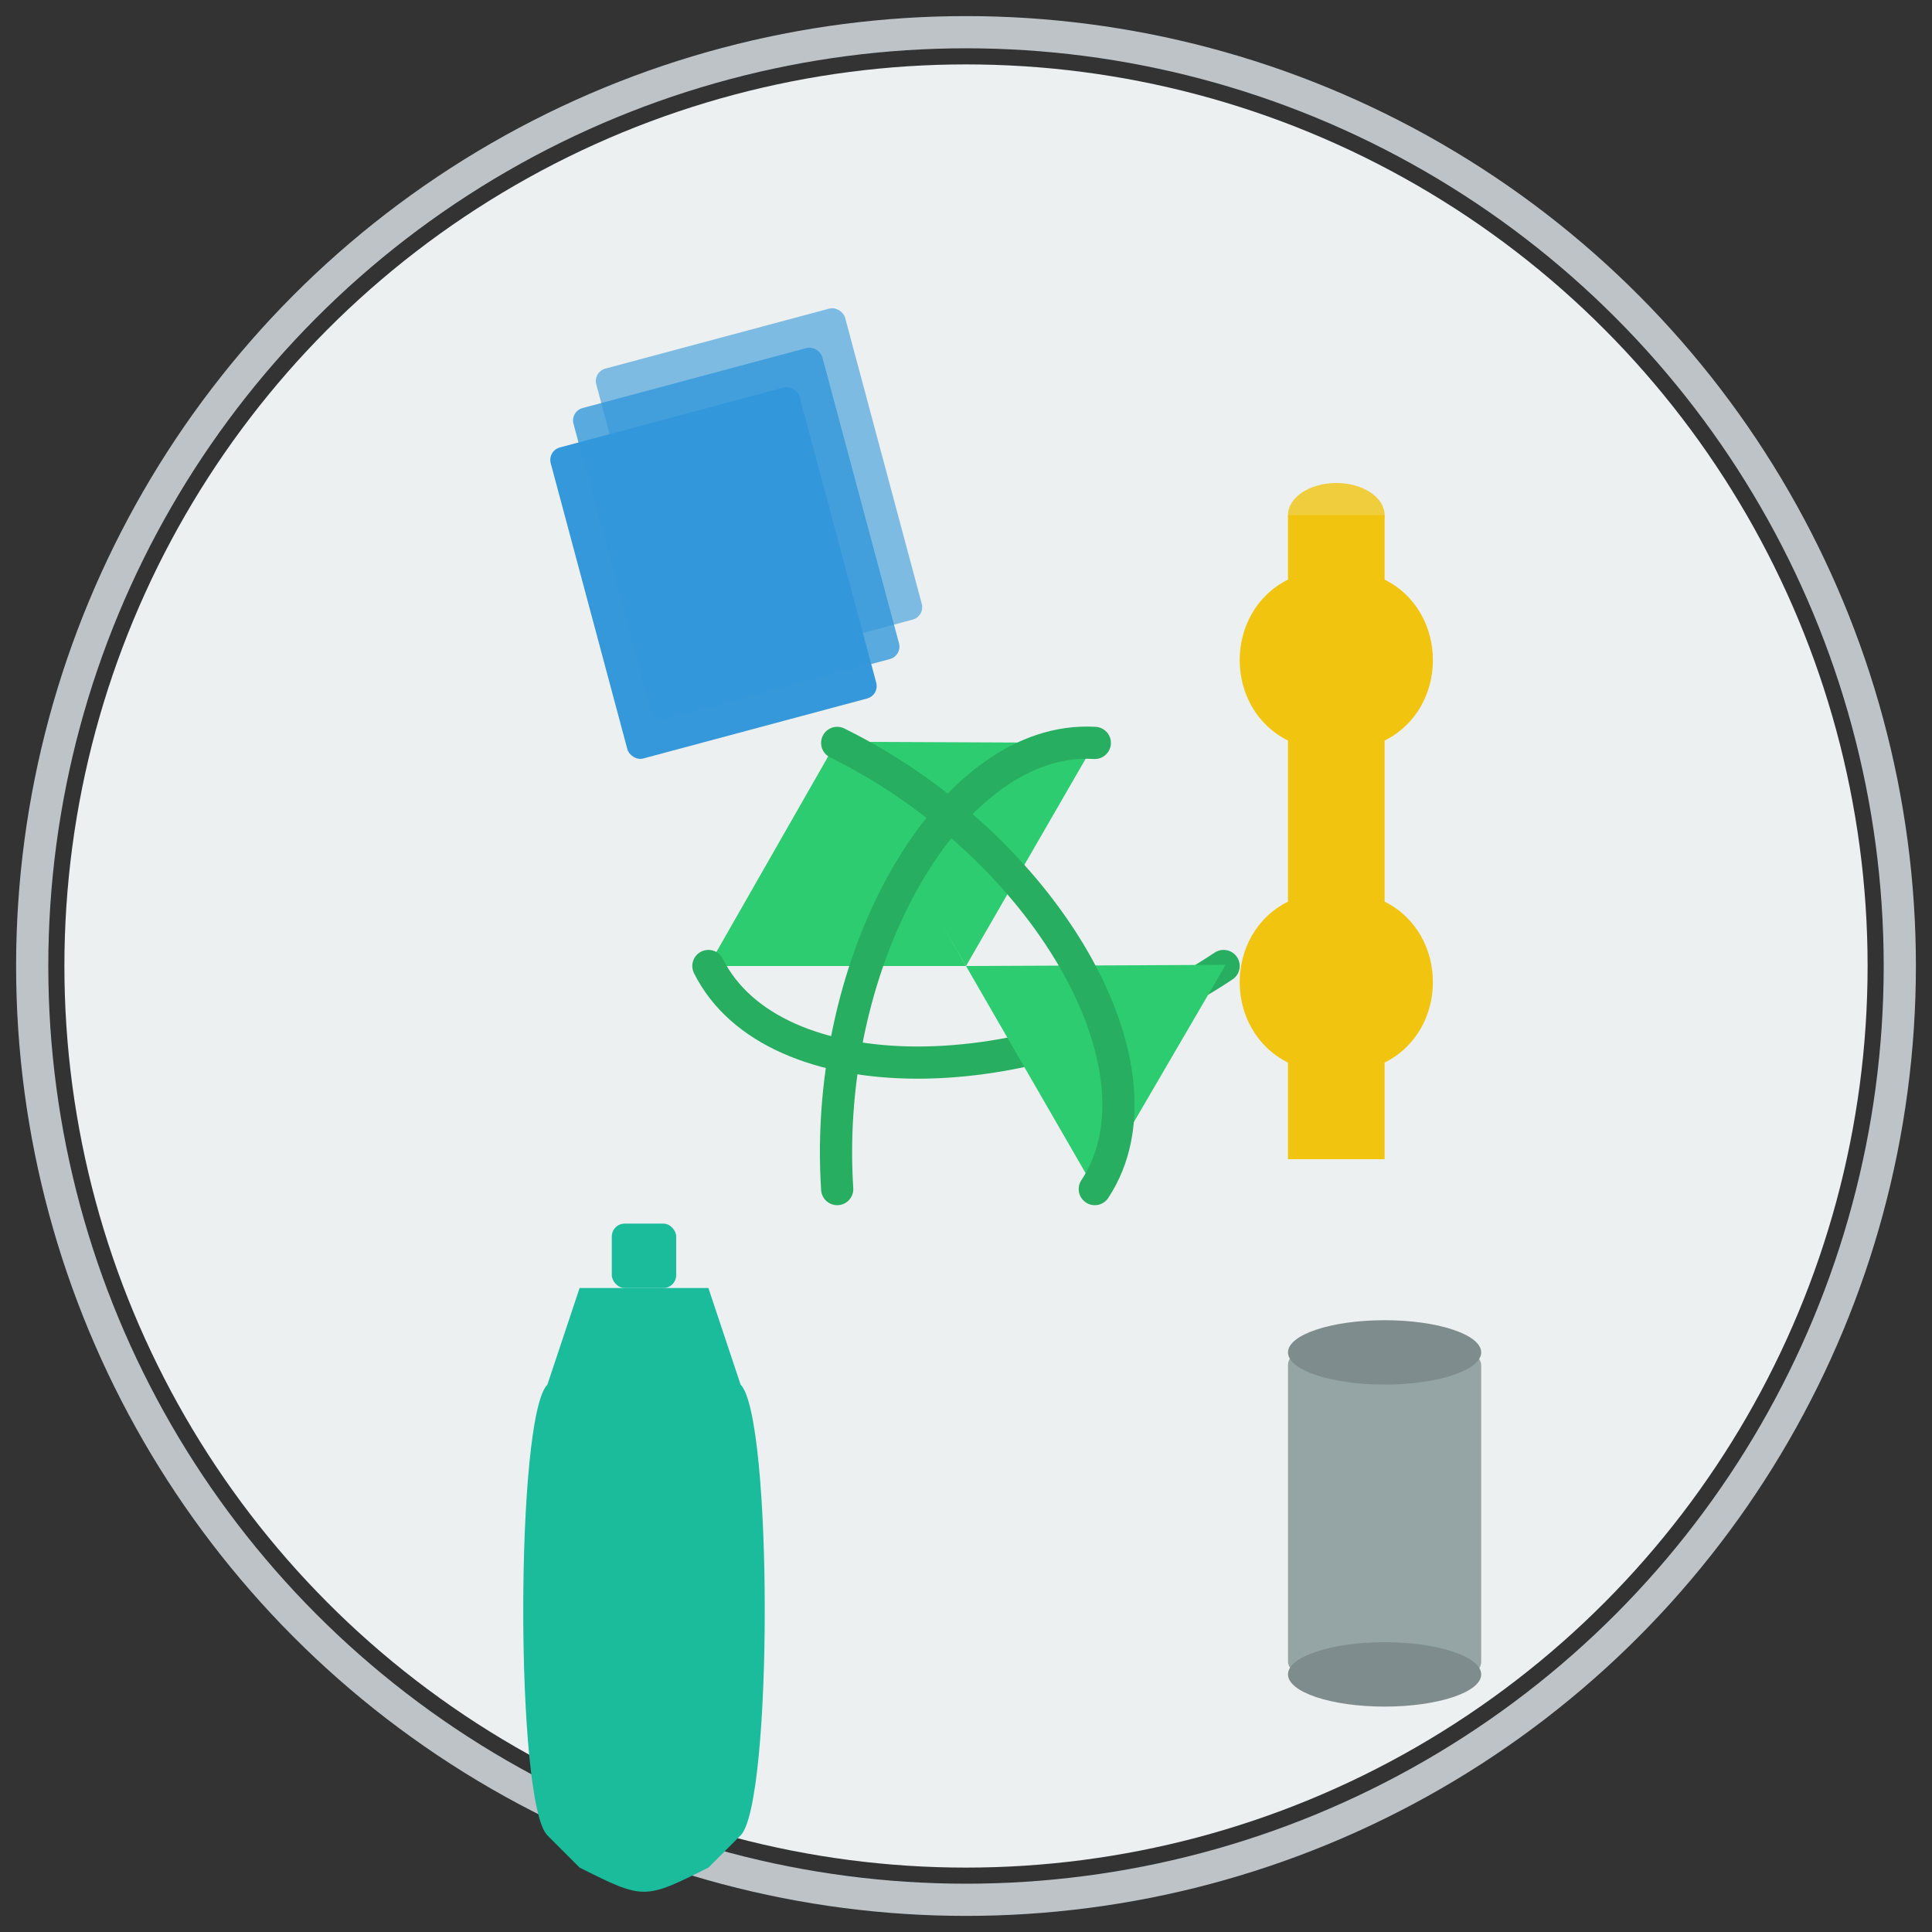
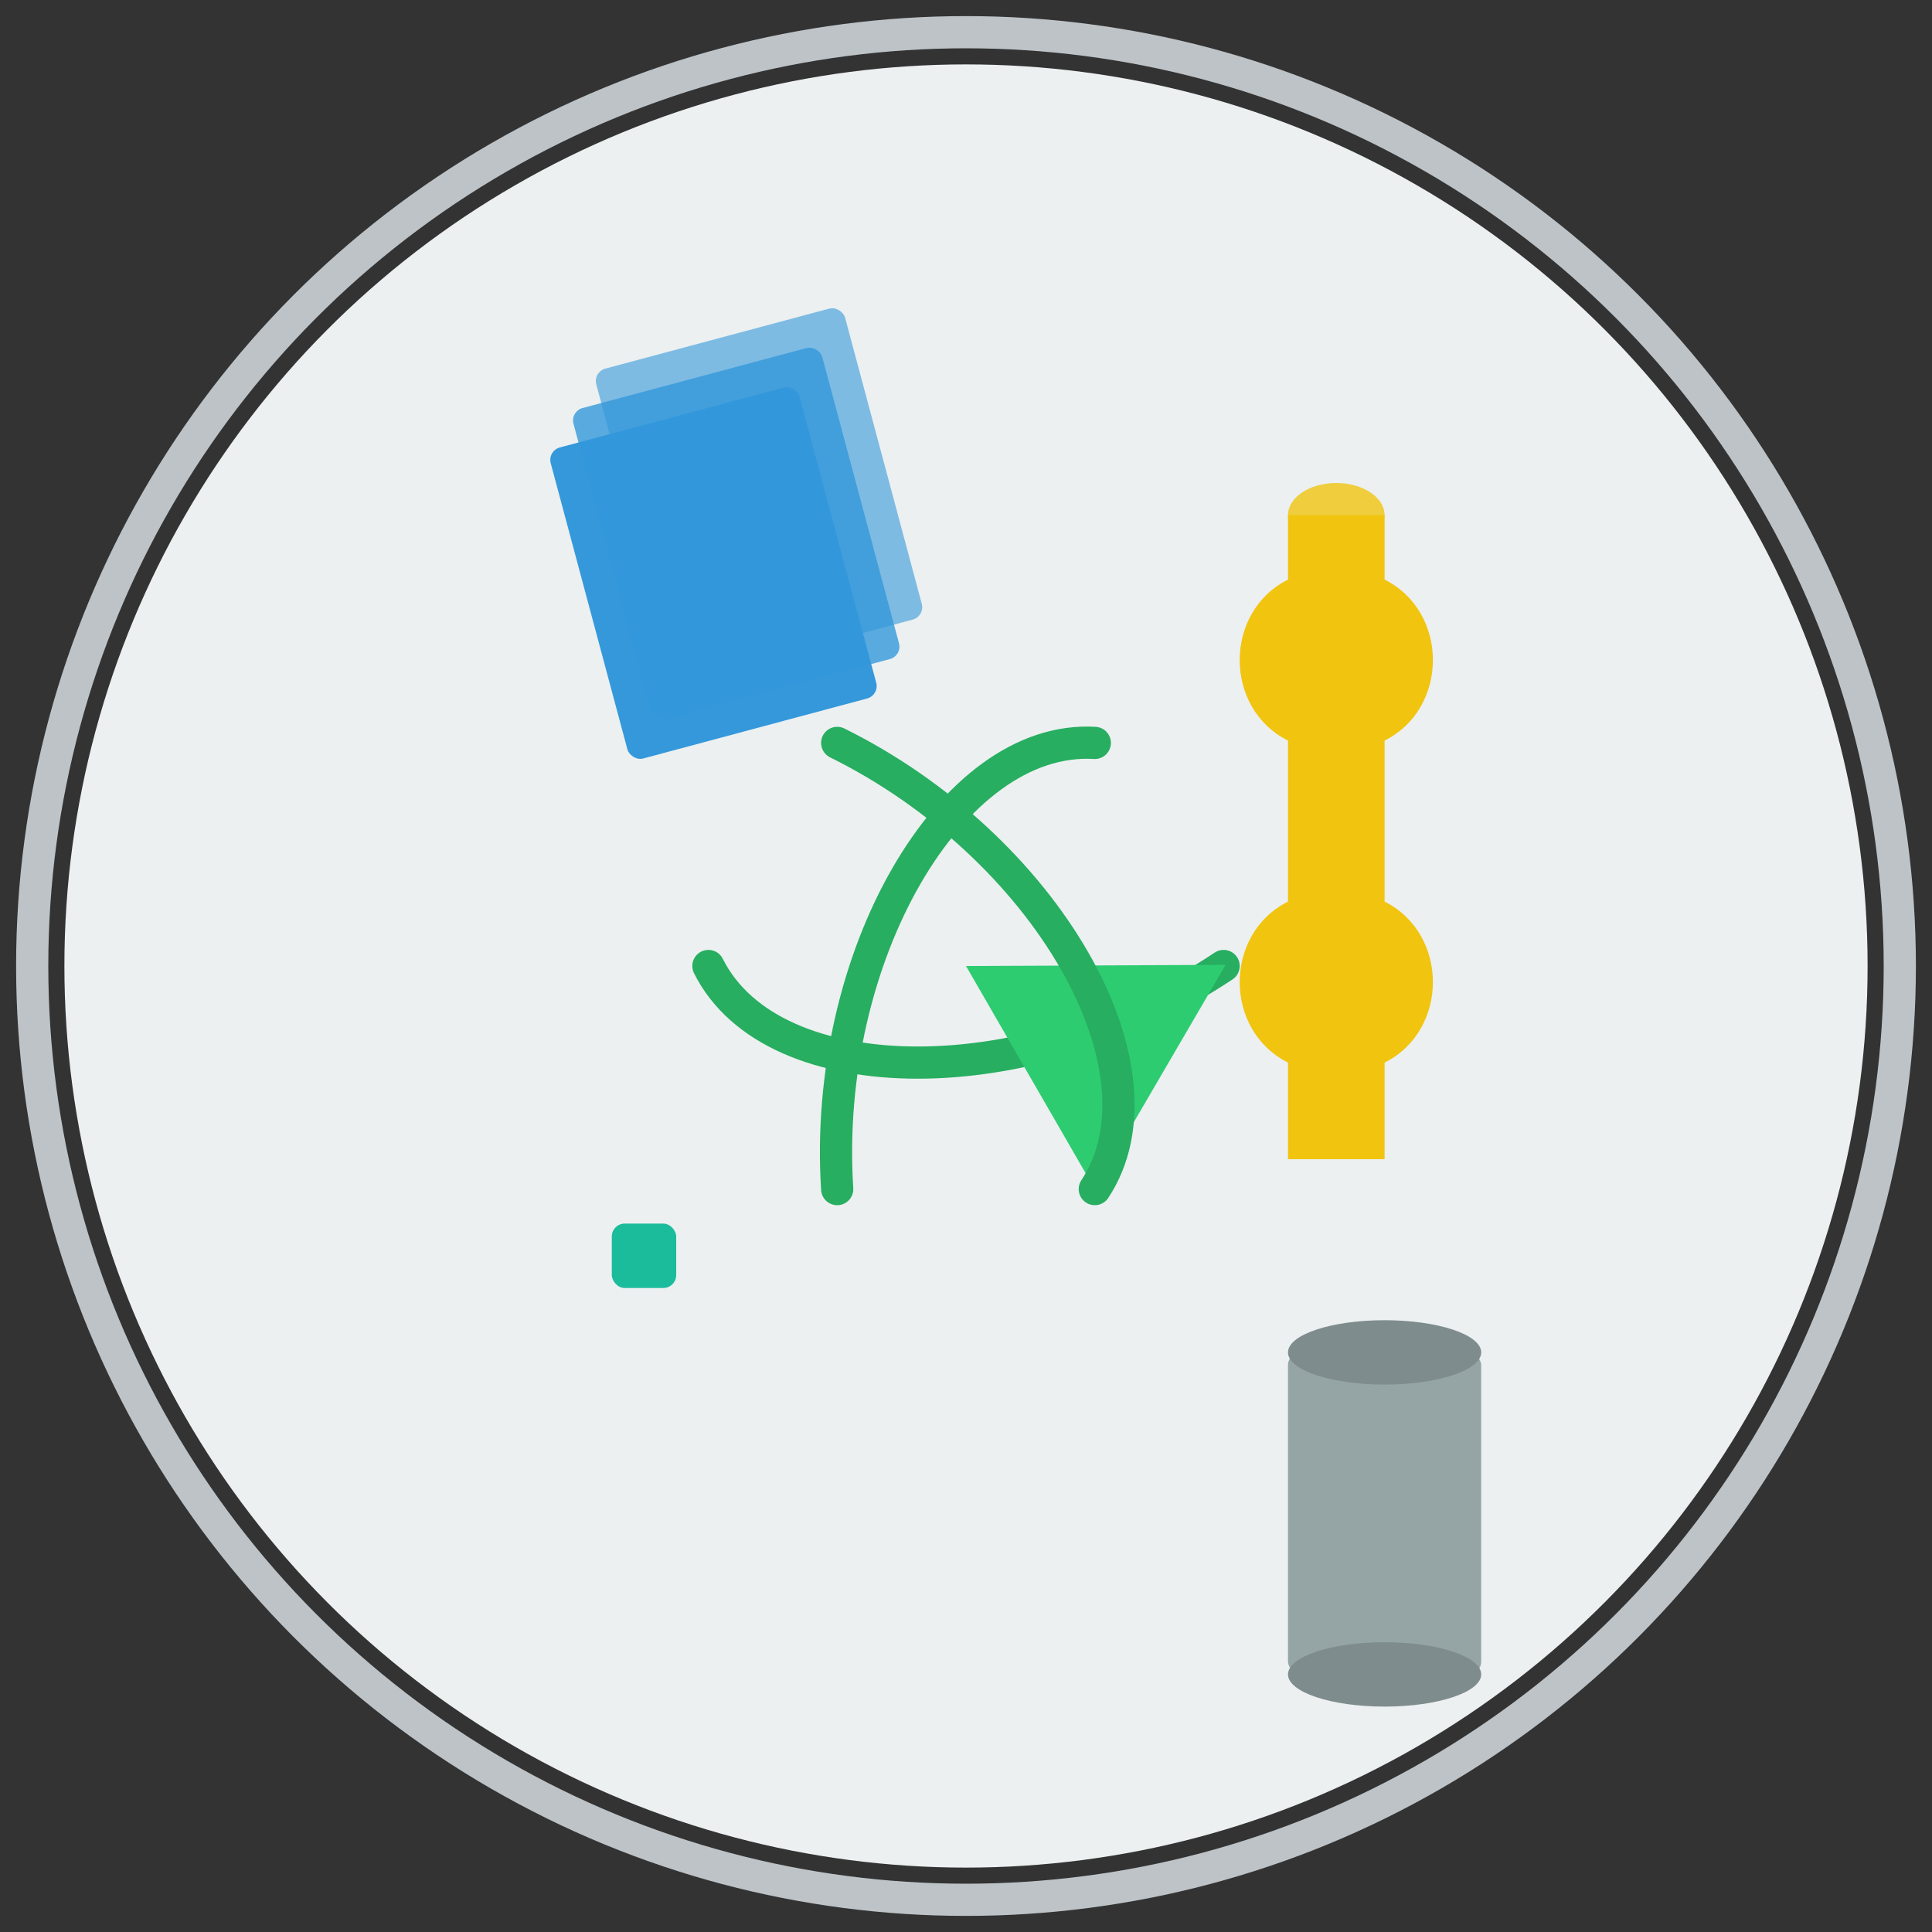
<svg xmlns="http://www.w3.org/2000/svg" width="300" height="300" viewBox="0 0 300 300">
  <rect x="0" y="0" width="300" height="300" fill="#333333" stroke="none" />
  <style>
    .circle-bg { fill: #ecf0f1; }
    .circle-outline { fill: none; stroke: #bdc3c7; stroke-width: 5; }
    .recycle-symbol { fill: #27ae60; }
    .arrow { fill: #2ecc71; }
    .arrow-outline { fill: none; stroke: #27ae60; stroke-width: 5; stroke-linecap: round; stroke-linejoin: round; }
    .paper { fill: #3498db; }
    .plastic { fill: #f1c40f; }
    .glass { fill: #1abc9c; }
  </style>
  <circle class="circle-bg" cx="150" cy="150" r="140" />
  <circle class="circle-outline" cx="150" cy="150" r="145" />
  <g transform="translate(150, 150)">
    <g class="recycle-symbol">
-       <path class="arrow" d="M-40,0 L-20,-35 L0,0 Z" />
      <path class="arrow-outline" d="M-40,0 C-30,20 10,20 40,0" />
-       <path class="arrow" d="M-40,0 L-20,35 L0,0 Z" transform="rotate(120 0 0)" />
      <path class="arrow-outline" d="M-40,0 C-30,20 10,20 40,0" transform="rotate(120 0 0)" />
      <path class="arrow" d="M-40,0 L-20,35 L0,0 Z" transform="rotate(240 0 0)" />
      <path class="arrow-outline" d="M-40,0 C-30,20 10,20 40,0" transform="rotate(240 0 0)" />
    </g>
  </g>
  <g transform="translate(85, 70)">
    <g transform="rotate(-15)">
      <rect class="paper" x="0" y="0" width="40" height="50" rx="2" />
      <rect class="paper" x="5" y="-5" width="40" height="50" rx="2" opacity="0.8" />
      <rect class="paper" x="10" y="-10" width="40" height="50" rx="2" opacity="0.6" />
    </g>
  </g>
  <g transform="translate(200, 80)">
    <path class="plastic" d="M0,0 L15,0 L15,10 C25,15 25,30 15,35 L15,60 C25,65 25,80 15,85 L15,100 L0,100 L0,85 C-10,80 -10,65 0,60 L0,35 C-10,30 -10,15 0,10 Z" />
    <ellipse class="plastic" cx="7.5" cy="0" rx="7.5" ry="5" opacity="0.8" />
  </g>
  <g transform="translate(80, 200)">
-     <path class="glass" d="M10,0 L30,0 L35,15 C40,20 40,80 35,85 L30,90 C20,95 20,95 10,90 L5,85 C0,80 0,20 5,15 Z" />
    <rect class="glass" x="15" y="-10" width="10" height="10" rx="2" />
  </g>
  <g transform="translate(200, 200)">
    <rect fill="#95a5a6" x="0" y="10" width="30" height="50" rx="2" />
    <ellipse fill="#7f8c8d" cx="15" cy="10" rx="15" ry="5" />
    <ellipse fill="#7f8c8d" cx="15" cy="60" rx="15" ry="5" />
  </g>
</svg>